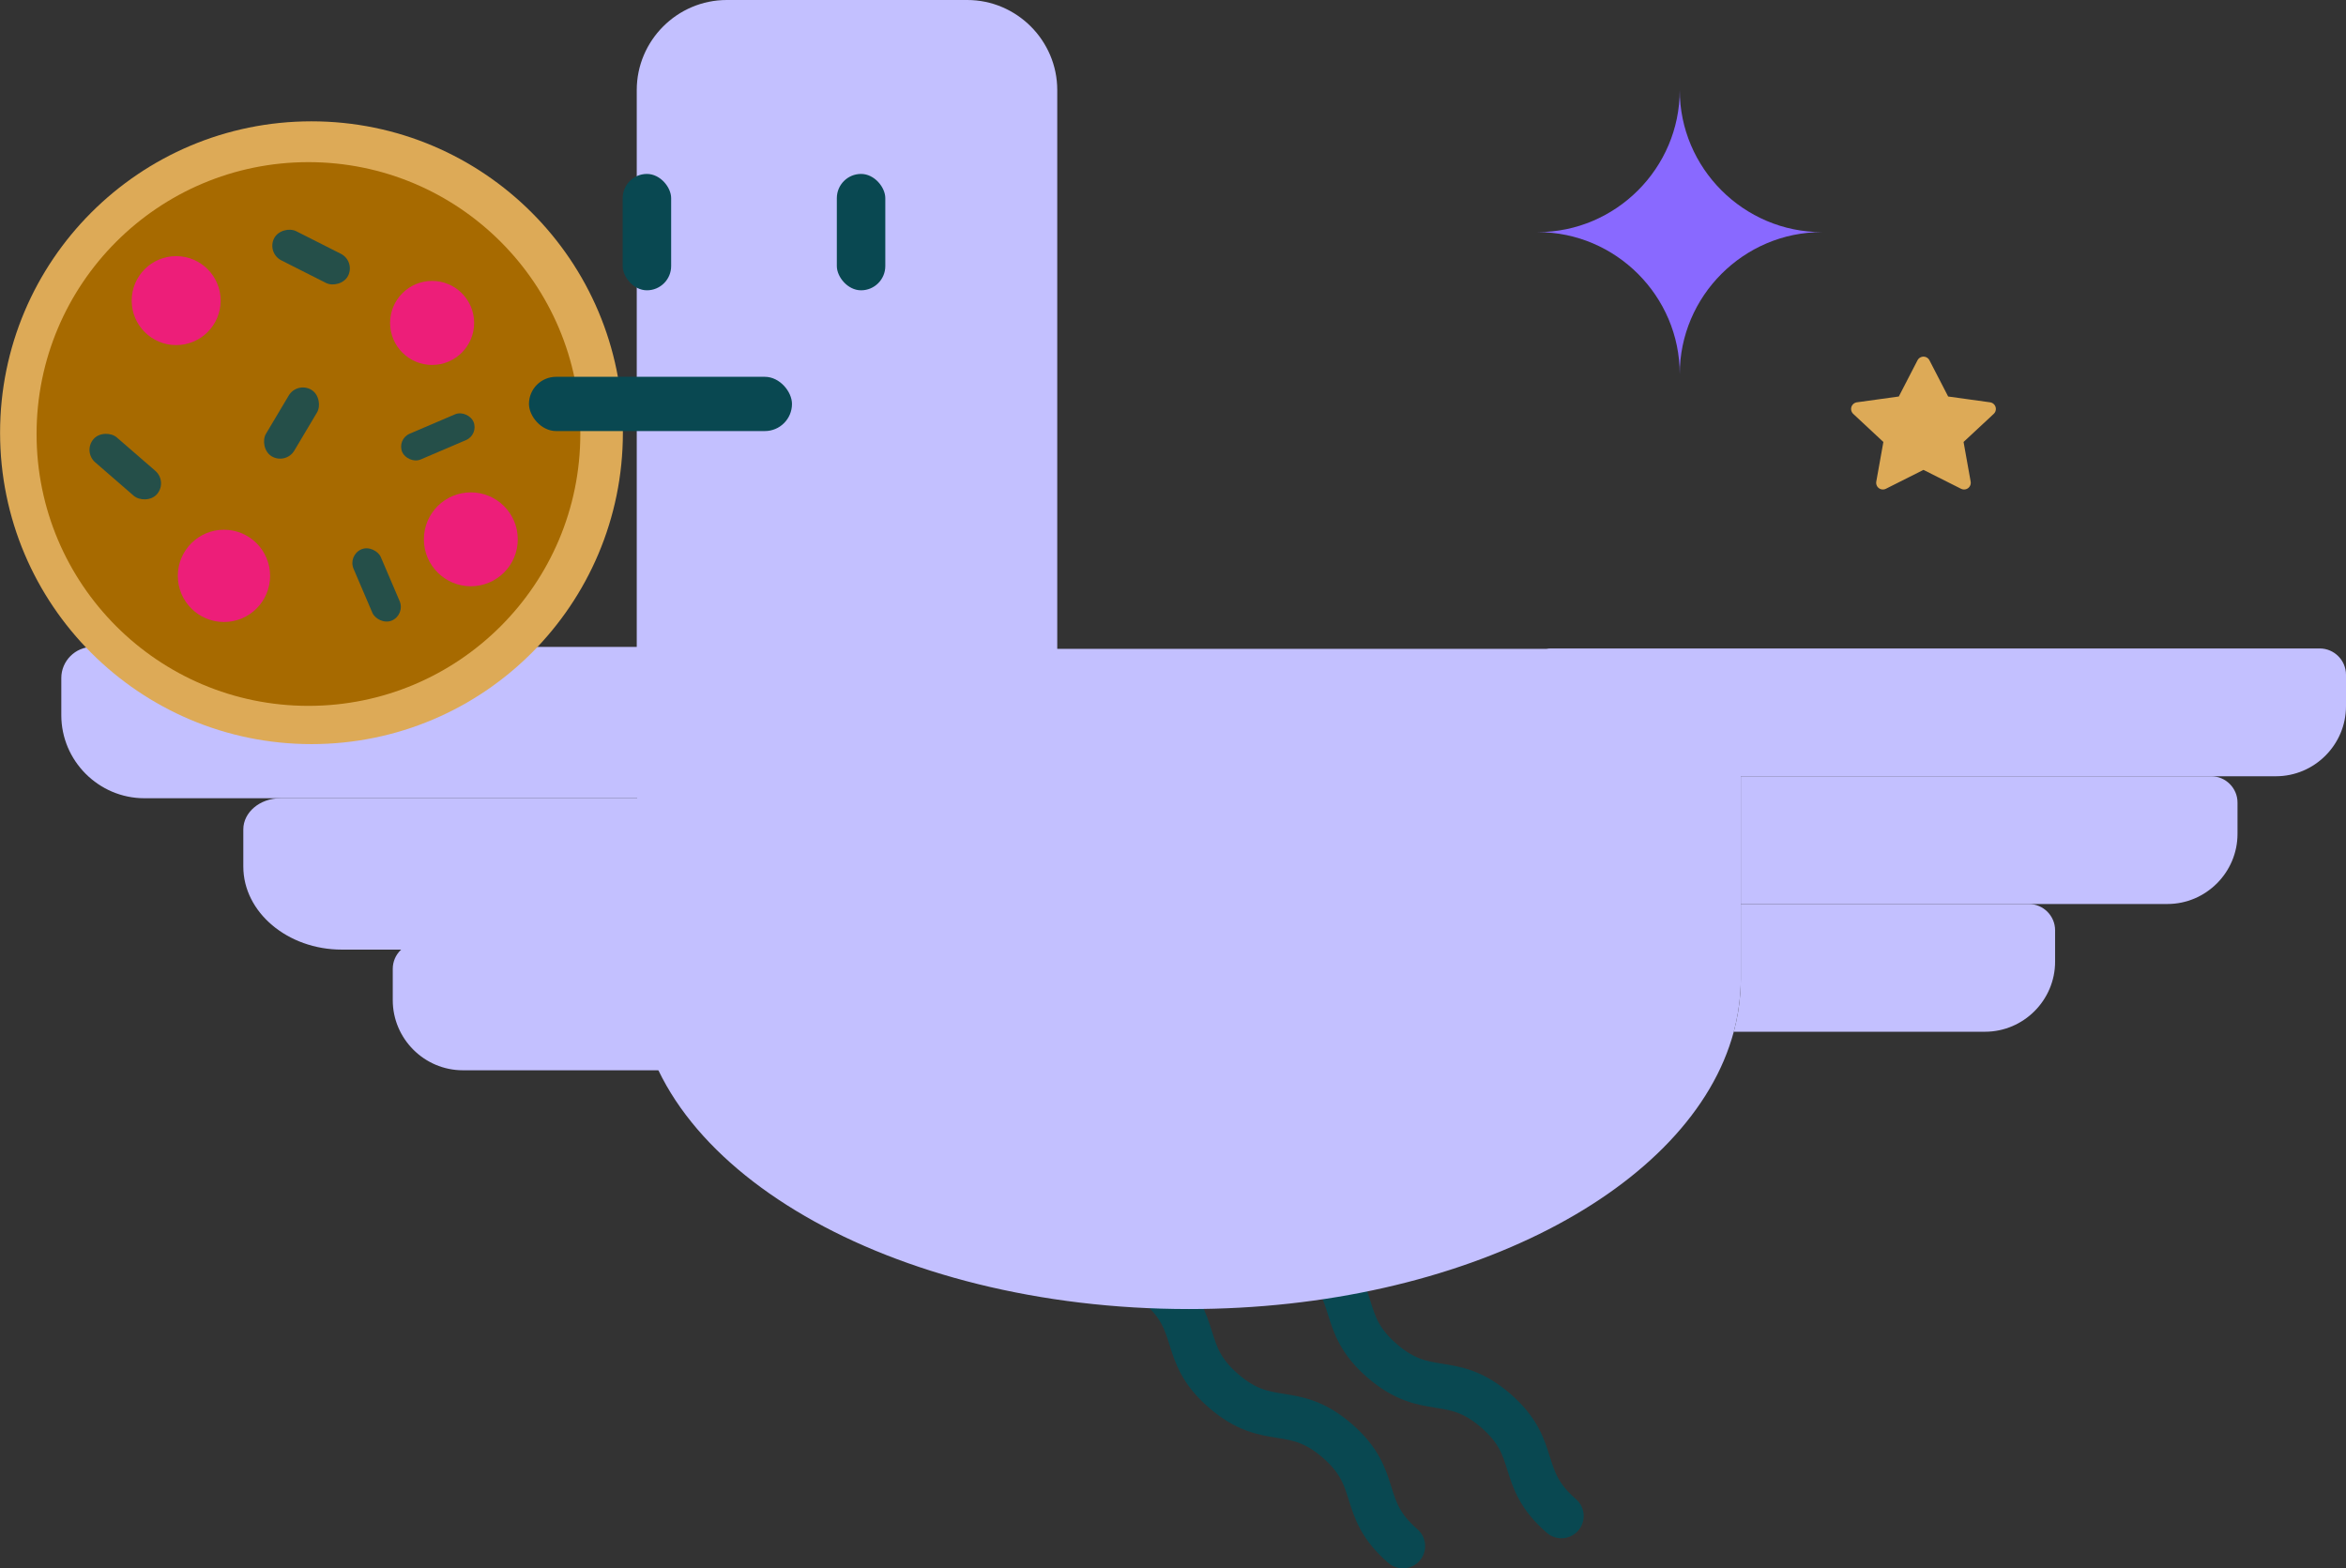
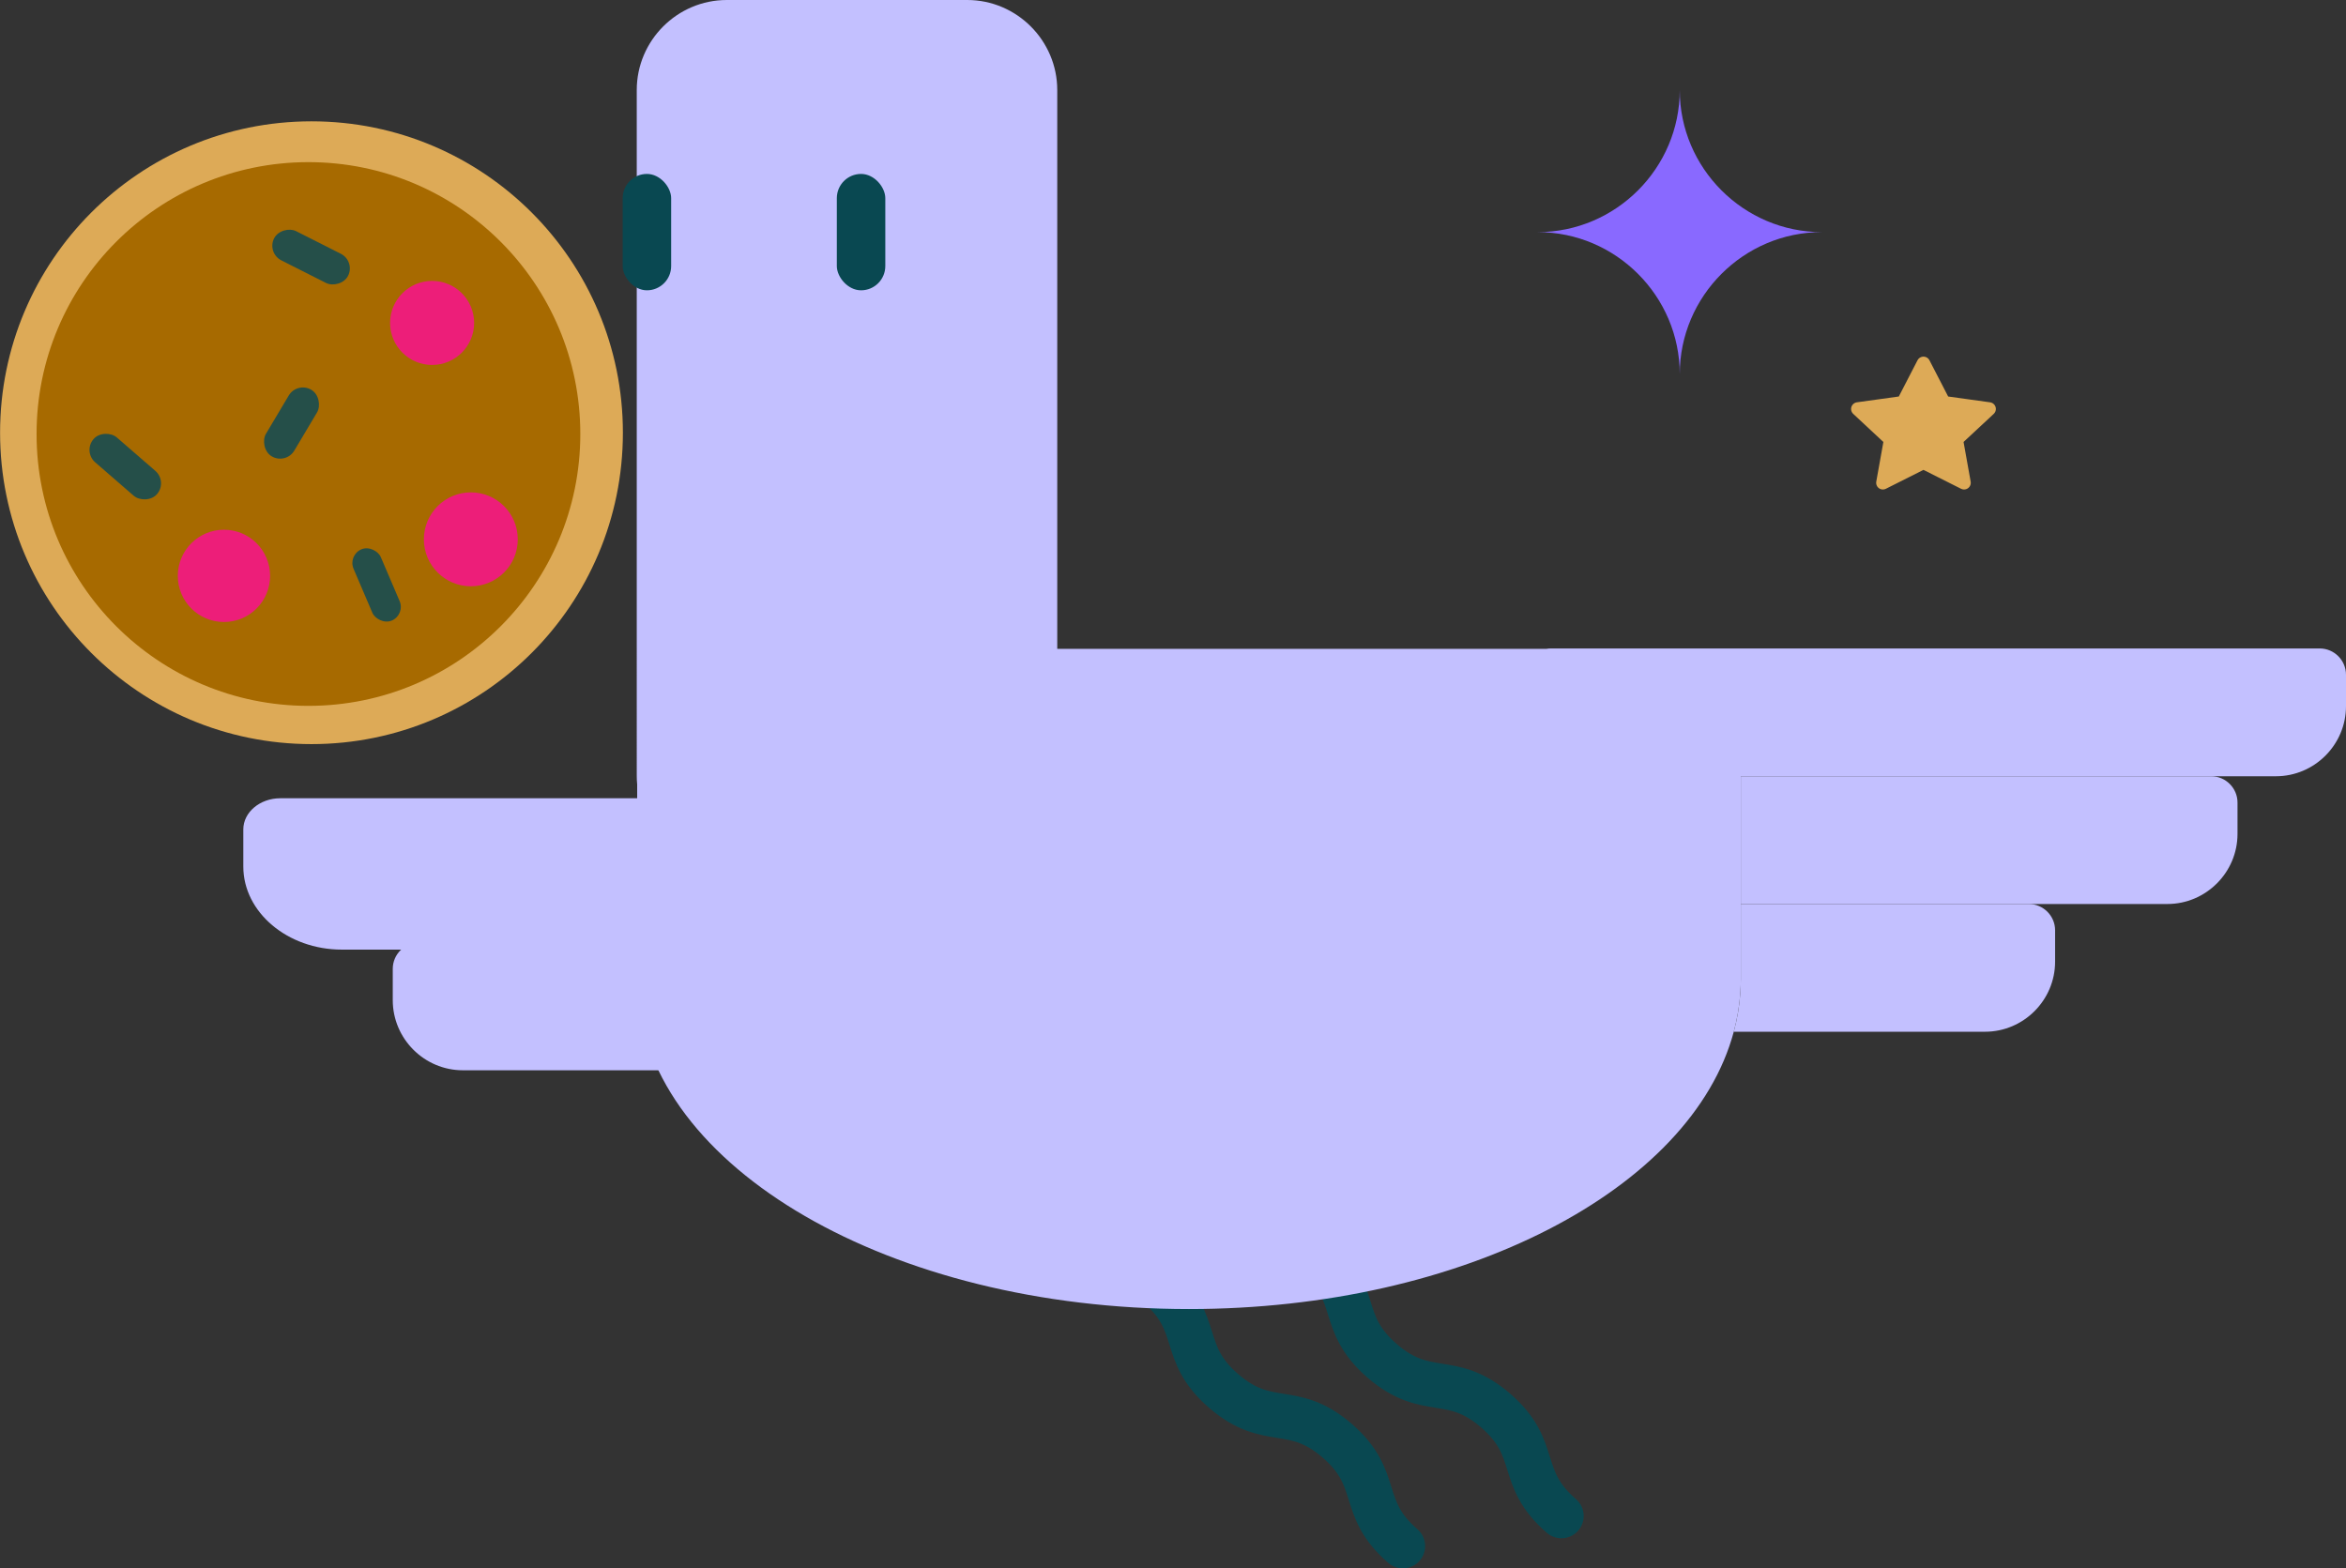
<svg xmlns="http://www.w3.org/2000/svg" id="Layer_2" viewBox="0 0 895.44 598.66">
  <rect x="0" y="0" width="895.44" height="598.66" fill="#333333" stroke="none" />
  <defs>
    <style>.cls-1{fill:#a76a00;}.cls-1,.cls-2,.cls-3,.cls-4,.cls-5,.cls-6,.cls-7,.cls-8{stroke-width:0px;}.cls-2{fill:#254f49;}.cls-3{fill:#094851;}.cls-4,.cls-9{fill:#ddaa57;}.cls-10{fill:none;stroke:#094851;stroke-width:17px;}.cls-10,.cls-9{stroke-linecap:round;stroke-linejoin:round;}.cls-5{fill:#c3c0ff;}.cls-6{fill:#8969ff;}.cls-9{stroke:#ddaa57;stroke-width:5.12px;}.cls-7{fill:#ed1e79;}.cls-8{fill:#f2f2f2;}</style>
  </defs>
  <g id="Layer_1-2">
    <path class="cls-10" d="M441.98,490.72c17.1,14.81,7.94,25.39,25.05,40.2s26.27,4.22,43.38,19.03c17.11,14.81,7.94,25.39,25.05,40.2" />
    <path class="cls-10" d="M502.49,479.23c17.1,14.81,7.94,25.39,25.05,40.2,17.11,14.81,26.27,4.22,43.38,19.03,17.11,14.81,7.94,25.39,25.05,40.2" />
    <path class="cls-5" d="M895.44,257.57v11.98c0,14.71-12.03,26.75-26.75,26.75h-204.24v77.38c0,1.66-.06,3.29-.16,4.92,0,.01,0,.02-.01.03-.33,5.15-1.18,10.22-2.52,15.19-16.1,60.02-103.08,105.85-207.97,105.85-113.88,0-206.67-54.05-210.52-121.61-.01-.07-.01-.12-.01-.19-.02-.3-.05-.62-.06-.92v-77.53c-.1-1.07-.16-2.16-.16-3.26V34.37c0-18.91,15.46-34.37,34.36-34.37h91.78c18.89,0,34.36,15.47,34.36,34.37v213.3h186.69c.55-.1,1.12-.15,1.7-.15h293.48c5.52,0,10.03,4.52,10.03,10.04Z" />
    <path class="cls-5" d="M854.03,306.33v11.97c0,14.71-12.04,26.76-26.76,26.76h-162.82v-48.76h179.54c5.52,0,10.04,4.52,10.04,10.04Z" />
    <path class="cls-5" d="M784.41,355.09v11.97c0,14.71-12.03,26.76-26.75,26.76h-95.9c1.34-4.97,2.2-10.04,2.52-15.19.01-.01.01-.02.01-.03.1-1.63.16-3.27.16-4.92v-28.62h109.92c5.52,0,10.04,4.52,10.04,10.04Z" />
    <rect class="cls-3" x="237.67" y="66.39" width="18.5" height="44.42" rx="9.25" ry="9.25" />
    <rect class="cls-3" x="319.41" y="66.39" width="18.5" height="44.42" rx="9.25" ry="9.25" />
-     <path class="cls-5" d="M23.4,258.81v14.18c0,17.43,14.27,31.7,31.7,31.7h192.9s0-57.77,0-57.77H35.29c-6.54,0-11.89,5.35-11.89,11.89Z" />
    <path class="cls-5" d="M92.87,316.59v14.18c0,17.43,16.9,31.7,37.58,31.7h134.73c-1.88-5.89-3.09-11.89-3.55-17.99-.02-.01-.02-.03-.02-.04-.14-1.94-.22-3.87-.22-5.83v-33.91s-154.42,0-154.42,0c-7.76,0-14.1,5.35-14.1,11.89Z" />
    <path class="cls-8" d="M89.45,204.77l2.77,6.47c3.4,7.96,12.69,11.69,20.65,8.29l51.85-22.17c-1.87-2.38-3.51-4.92-4.87-7.63,0,0-.01,0-.01-.02-.43-.86-.84-1.73-1.22-2.63l-6.61-15.47-59.43,25.41c-2.99,1.28-4.38,4.76-3.11,7.75Z" />
    <circle class="cls-4" cx="118.89" cy="165.17" r="118.86" />
    <circle class="cls-1" cx="117.73" cy="165.66" r="103.77" />
-     <circle class="cls-7" cx="67.24" cy="114.75" r="16.98" />
    <circle class="cls-7" cx="179.71" cy="205.86" r="17.92" />
    <circle class="cls-7" cx="85.48" cy="219.81" r="17.61" />
    <circle class="cls-7" cx="164.93" cy="123.26" r="16.04" />
    <rect class="cls-2" x="41.53" y="162.07" width="12.58" height="32.07" rx="6.29" ry="6.29" transform="translate(-118.06 97.52) rotate(-49.06)" />
-     <rect class="cls-2" x="152.34" y="161.44" width="29.56" height="10.69" rx="5.35" ry="5.35" transform="translate(-52.11 79.11) rotate(-23.15)" />
    <rect class="cls-2" x="112.48" y="82.29" width="12.49" height="31.65" rx="6.25" ry="6.25" transform="translate(-22.39 159.81) rotate(-63.18)" />
    <rect class="cls-2" x="138.07" y="208.51" width="11.32" height="29.56" rx="5.66" ry="5.66" transform="translate(-76.2 74.47) rotate(-23.15)" />
    <rect class="cls-2" x="104.99" y="146.71" width="12.58" height="29.56" rx="6.29" ry="6.29" transform="translate(98.24 -34.2) rotate(30.76)" />
-     <rect class="cls-3" x="201.9" y="143.83" width="100.39" height="20.71" rx="10.36" ry="10.36" />
    <path class="cls-5" d="M149.91,369.8v11.97c0,14.71,12.03,26.76,26.75,26.76h95.9c-1.34-4.97-2.2-10.04-2.52-15.19-.01-.01-.01-.02-.01-.03-.1-1.63-.16-3.27-.16-4.92v-28.62s-109.92,0-109.92,0c-5.52,0-10.04,4.52-10.04,10.04Z" />
  </g>
  <g id="Layer_2-2">
    <path class="cls-6" d="M641.14,34.36h0c0,29.83,24.41,54.24,54.24,54.24h0c-29.83,0-54.24,24.41-54.24,54.24h0c0-29.83-24.41-54.24-54.24-54.24h0c29.83,0,54.24-24.41,54.24-54.24Z" />
    <polygon class="cls-9" points="734.17 138.69 741.92 153.7 759.24 156.1 746.7 167.78 749.66 184.28 734.17 176.49 718.67 184.28 721.63 167.78 709.1 156.1 726.42 153.7 734.17 138.69" />
  </g>
</svg>